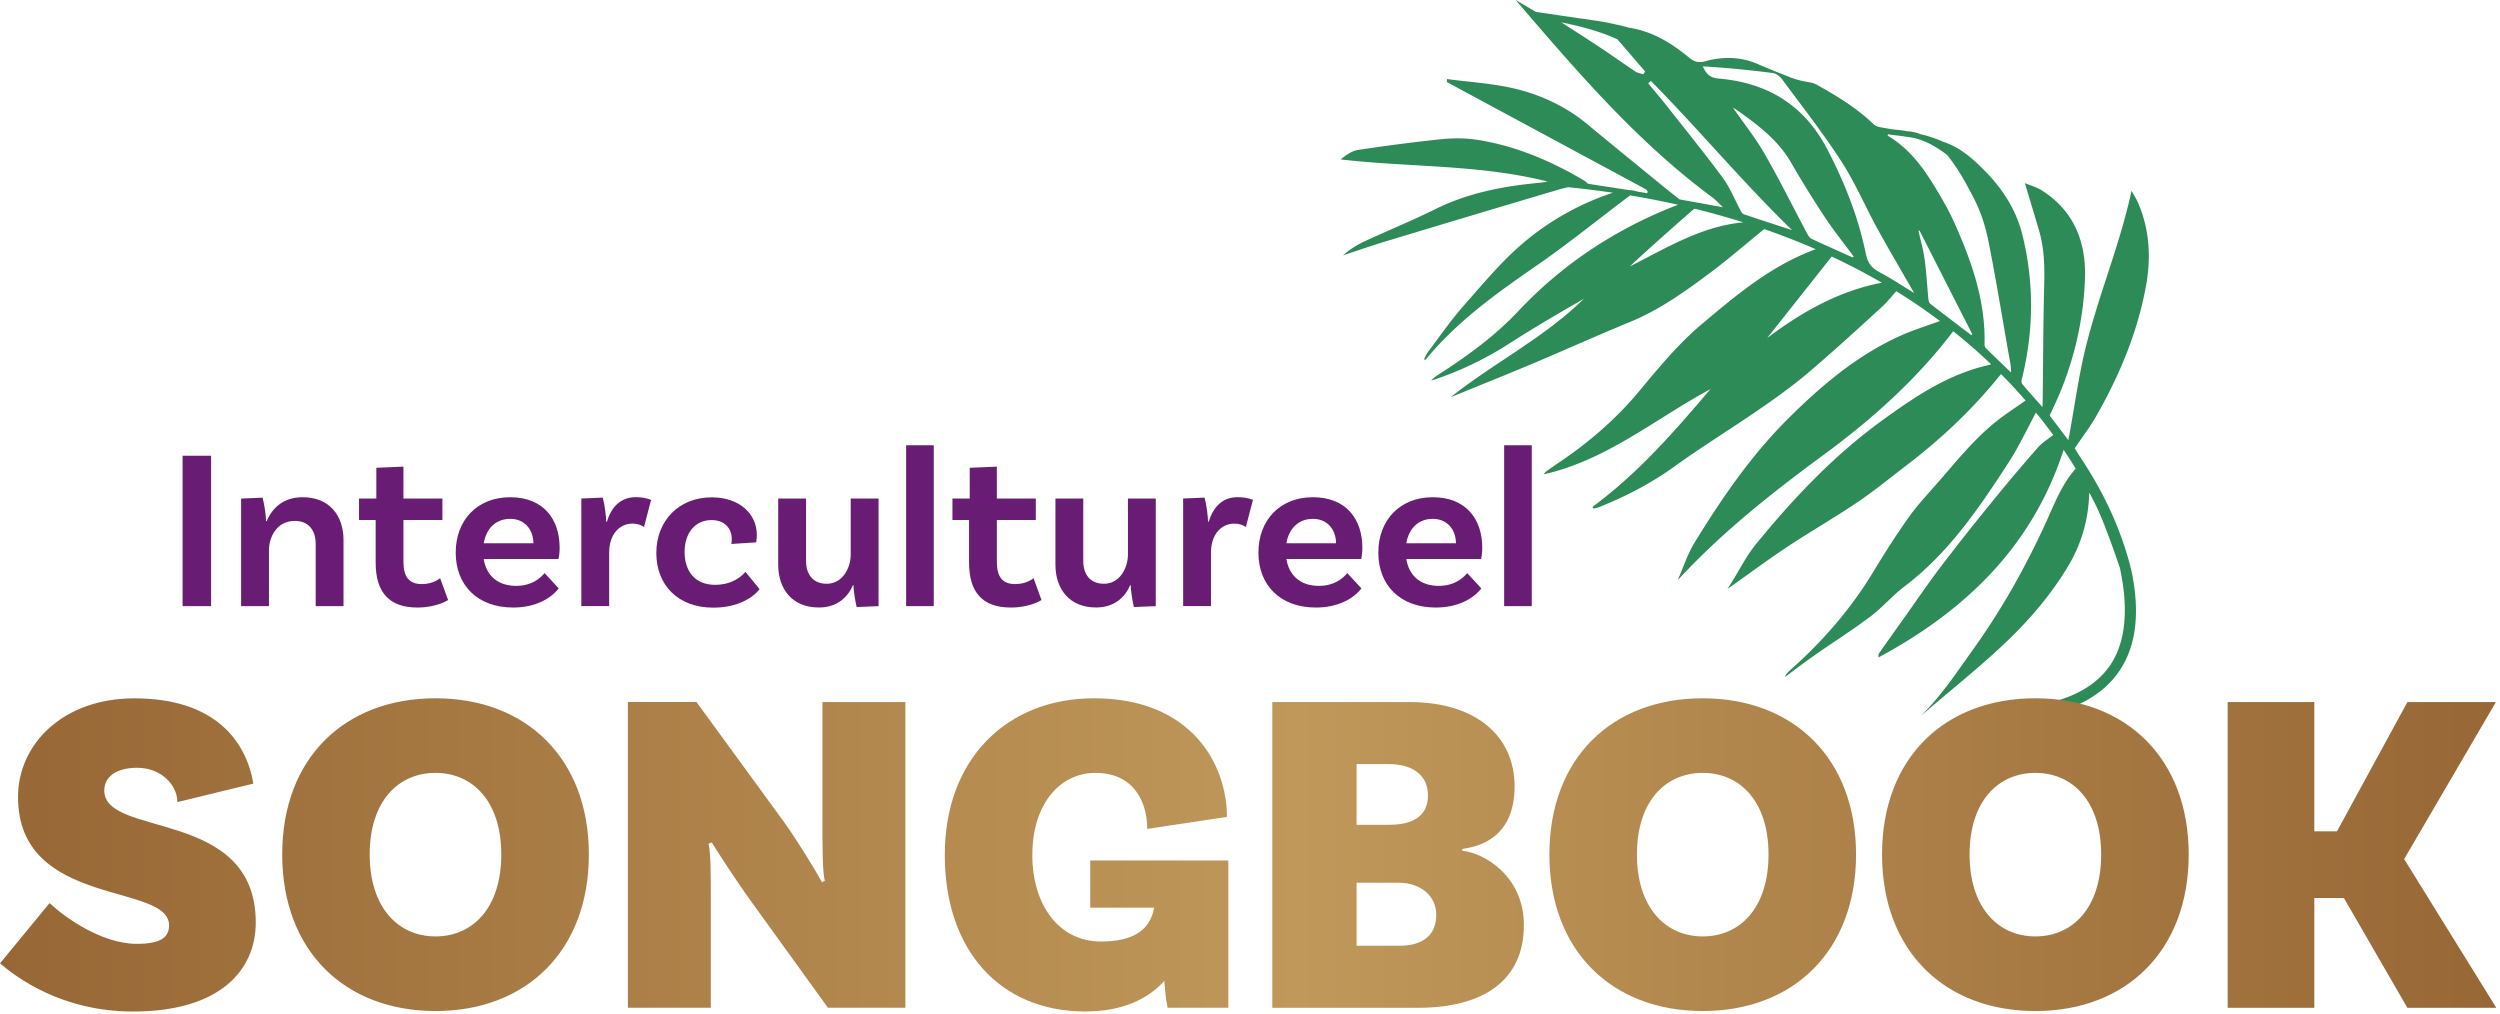
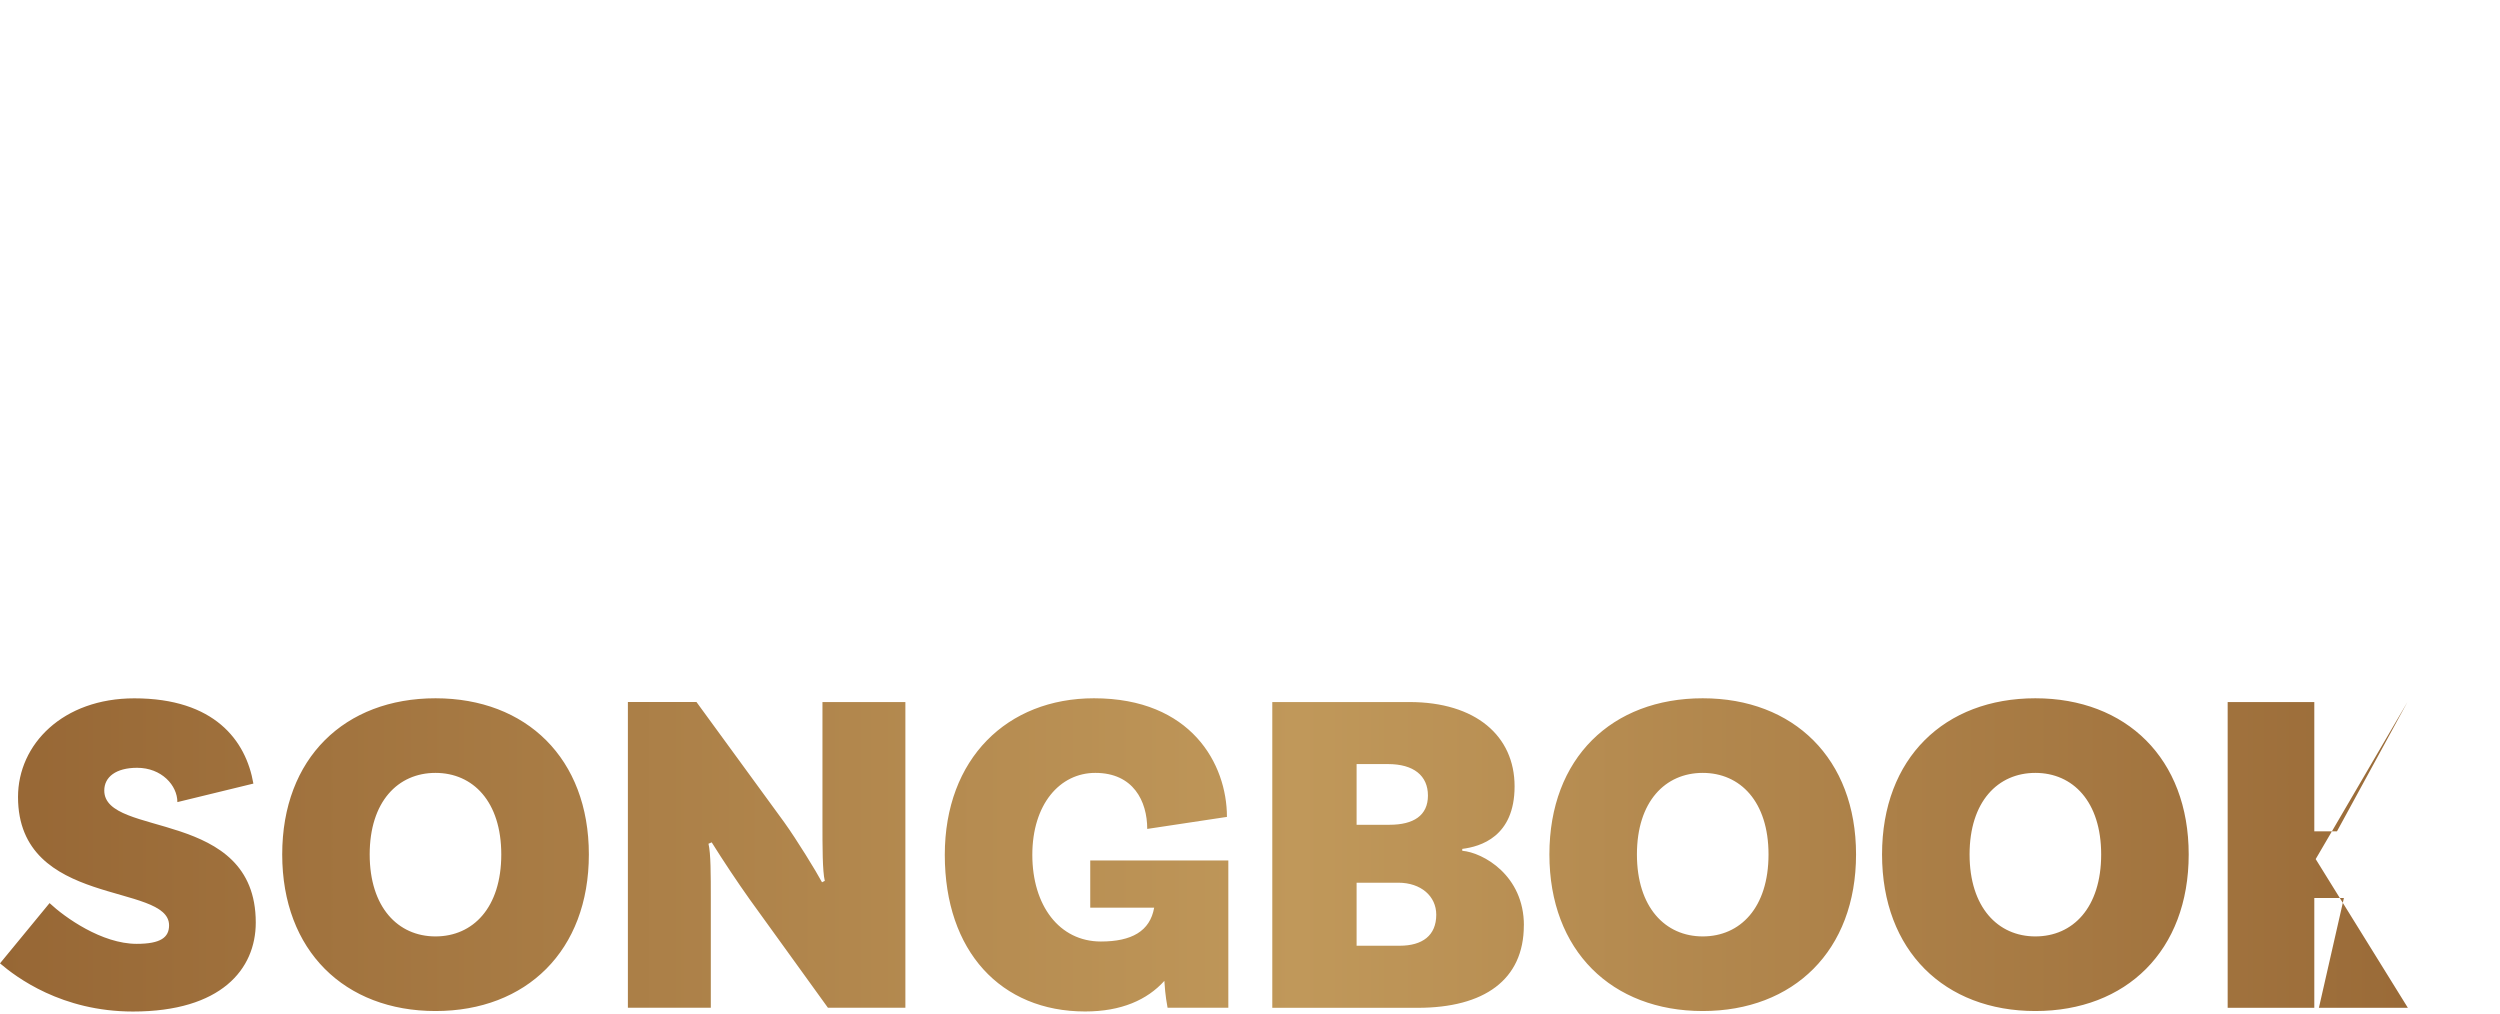
<svg xmlns="http://www.w3.org/2000/svg" width="451" height="183" fill="none">
-   <path fill="#2C8B57" d="M387.13 51.64c.93-5.09.68-10.11-1.37-14.93-.32-.76-.78-1.47-1.23-2.3-2.13 9.93-6.07 19.09-8.38 28.72-1.18 4.91-1.86 9.95-2.77 14.93-.06.34-.13.68-.26 1.34-1.28-1.7-2.39-3.16-3.36-4.44.62-1.36 1.19-2.53 1.7-3.72 2.82-6.71 4.41-13.75 4.67-20.99.23-6.59-1.98-12.26-7.87-15.95-.88-.55-1.93-.83-2.97-1.26.9 3.01 1.77 5.83 2.59 8.67.89 3.1.98 6.27.9 9.49-.19 7.04-.19 14.09-.28 21.13 0 .25-.02.49-.04 1.11-1.35-1.53-2.51-2.81-3.62-4.13-.15-.18-.19-.56-.13-.81 2.19-8.72 2.28-17.47.12-26.17-1.11-4.46-3.53-8.23-6.78-11.52-2.21-2.25-4.5-4.26-7.53-5.25-1.31-.58-2.67-1.04-4.07-1.35-.15-.06-.3-.12-.46-.17a9.4 9.4 0 0 0-1.37-.32c-.16-.02-.31-.03-.47-.03-.94-.17-1.9-.28-2.85-.36-.33-.06-.66-.12-.98-.18-.79-.15-1.77-.22-2.29-.71-3.06-2.96-6.66-5.12-10.33-7.18-.81-.46-1.87-.46-2.81-.71-.68-.18-1.36-.37-2.01-.63-1.93-.77-3.86-1.53-5.77-2.36-3.12-1.36-6.32-1.38-9.53-.5-1.18.32-1.98.07-2.88-.67-3.22-2.67-6.69-4.77-10.83-5.39a28 28 0 0 0-2.4-.59c-1.36-.34-2.74-.56-4.13-.76-.65-.11-1.45-.23-2.45-.35-2.61-.39-5.22-.77-7.83-1.16-1.35-.8-2.7-1.59-3.64-2.14 10.77 12.53 21.76 25.48 35.53 35.64.59.44 1.09 1.01 1.86 1.75-2.83-.51-5.33-.97-7.83-1.42-.87-.7-1.75-1.38-2.62-2.09-4.67-3.81-9.35-7.61-13.99-11.46-3.87-3.21-8.35-5.29-13.15-6.44-3.96-.94-8.1-1.17-12.19-1.72 0 .39-.04.53 0 .55 11.95 6.45 23.91 12.88 35.86 19.33.16.08.25.3.37.45-.04.09-.09.18-.13.28-.62-.12-1.25-.23-1.87-.34h.01c-.5-.15-.99-.23-1.48-.24-2.58-.42-7.5-1.14-7.37-1.17-.1-.09-.28-.33-.53-.48-6.06-3.61-12.48-6.34-19.49-7.43-2.08-.32-4.27-.31-6.37-.1-5.03.52-10.05 1.19-15.06 1.94-1.11.17-2.14.93-3.12 1.71 12.44 1.45 24.97.88 37.35 3.99-.51.09-.85.17-1.19.2-6.6.59-13.03 1.79-19.06 4.77-4.17 2.07-8.49 3.83-12.72 5.79-1.41.65-2.74 1.49-3.96 2.56 2.55-.84 5.09-1.73 7.66-2.51 10.48-3.17 20.96-6.31 31.46-9.42.49-.14.98-.26 1.49-.37.36.04.71.07 1.07.11 2.35.25 4.7.55 7.04.89h-.03a48.5 48.5 0 0 0-15.99 8.91c-4 3.36-7.4 7.48-10.88 11.42-2.34 2.65-4.35 5.58-6.49 8.41-.3.39-.48.87-.73 1.35.17.01.3.05.32.02 5.6-6.83 12.66-11.89 19.86-16.86 5.75-3.97 11.19-8.38 16.78-12.59.08-.06.17-.12.25-.18 2.9.48 5.79 1.05 8.66 1.69-.58.21-1.12.42-1.66.64-10.37 4.26-19.47 10.35-27.17 18.54-4.26 4.53-9.28 8.16-14.5 11.51-.44.28-.88.59-1.22 1.04 5.01-1.63 9.7-3.87 14.12-6.72 4.39-2.82 8.9-5.45 13.43-8.06-7.18 7.05-16.25 11.57-24.06 17.78 4.97-2.05 9.97-4.03 14.92-6.12 5.84-2.46 11.62-5.07 17.48-7.48 5.46-2.25 10.18-5.66 14.84-9.17 3.2-2.41 6.22-5.05 9.34-7.57q4.725 1.635 9.3 3.63c-7.94 2.89-14.27 8.21-20.61 13.56-4.22 3.56-7.69 7.78-11.19 11.99-4.24 5.11-9.22 9.39-14.73 13.07-.72.48-1.42.98-2.12 1.48-.15.11-.25.28-.46.52 11.41-2.56 20.14-10.02 30.11-15.38-6.53 7.69-13.07 15.17-21.15 21.14a.22.22 0 0 0-.05.3c.05.08.15.11.24.09.3-.08.61-.14.9-.26 4.82-1.92 9.37-4.28 13.61-7.34 4.97-3.59 10.21-6.8 15.26-10.28 3.03-2.09 6.05-4.25 8.85-6.63 4.51-3.82 8.86-7.83 13.22-11.8.92-.84 1.71-1.82 2.64-2.89 2.71 1.67 5.34 3.47 7.89 5.38-2.69.97-5.21 1.76-7.58 2.86-7.69 3.57-14.05 9-19.99 14.93-6.6 6.6-11.84 14.27-16.7 22.19-1.3 2.12-2.06 4.56-3.04 6.76.82-.85 1.75-1.86 2.72-2.84 7.18-7.27 15.15-13.55 23.39-19.6 8.73-6.41 16.86-13.61 23.48-22.32.03-.05.07-.09.11-.13a99 99 0 0 1 6.83 5.95c-.12.06-.22.1-.32.12-7.32 1.62-13.34 5.67-19.29 9.99-8.74 6.34-16.06 14.08-22.83 22.38-1.99 2.45-3.34 5.43-5.13 8.05 3.64-2.53 7.18-5.21 10.88-7.65 4.14-2.73 8.45-5.21 12.56-7.98 3.06-2.07 5.93-4.42 8.86-6.66 6.23-4.75 11.91-10.09 16.83-16.2.07-.09.15-.17.25-.26.65.65 1.28 1.3 1.91 1.97.86.91 1.69 1.84 2.51 2.78-1.47 1.02-2.82 1.94-4.14 2.89-4.43 3.23-7.84 7.48-11.39 11.57-1.86 2.14-3.83 4.2-5.48 6.5-2.31 3.24-4.45 6.62-6.52 10.03-4.06 6.7-9.14 12.51-14.98 17.69-.23.2-.44.42-.65.64-.06.07-.08.18-.24.55 1.88-1.38 3.51-2.64 5.2-3.82 3.4-2.38 6.91-4.6 10.23-7.1 2.17-1.63 3.95-3.77 6.12-5.41 7.96-6.01 13.43-14.11 18.75-22.31 1.84-2.84 3.3-5.94 4.96-9.05a87 87 0 0 1 3.13 4.05c-1.01.76-2.04 1.42-2.82 2.31-2.94 3.34-5.81 6.75-8.61 10.21-3.07 3.77-6.09 7.59-9.03 11.46-2.11 2.78-4.07 5.67-6.09 8.51-1.61 2.26-3.22 4.53-4.82 6.8-.14.2-.22.44-.14.82 15.61-8.41 27.7-19.94 33.38-37.45.75 1.11 1.47 2.24 2.17 3.39-.02.03-.03.06-.05.08-2.44 2.76-3.72 6.13-5.21 9.41-3.66 8.05-7.95 15.73-13.1 22.94-3.01 4.21-5.84 8.53-9.58 12.19.47-.4.94-.79 1.41-1.19 4.53-3.89 9.21-7.63 13.55-11.72 4.54-4.28 8.63-9.01 11.81-14.43 2.27-3.88 3.44-8.1 3.61-12.6 0-.11.01-.22.03-.34.42.8.84 1.61 1.24 2.42 1.73 3.54 4.27 11.17 4.27 11.17 1.71 7.9 1.02 14.4-2.61 18.67-6.04 7.1-17.84 6.38-17.96 6.37l-.14 1.95c.09 0 .56.04 1.31.04 3.44 0 12.77-.63 18.27-7.09 3.84-4.51 4.92-10.9 3.31-18.97l-.32-1.4c-.85-3.18-1.95-6.29-3.29-9.29-1.56-3.49-3.44-6.84-5.55-10.02-.45-.67-.86-1.36-1.17-1.85 1.33-1.97 2.69-3.74 3.79-5.65 4.24-7.39 7.52-15.18 9.06-23.61zM288.05 4.68s.05.03.08.05c-.07-.02-.14-.05-.21-.07.05 0 .09.02.14.02zm8.41 8.73c-.48-.16-1.02-.23-1.43-.5-2.15-1.43-4.25-2.94-6.4-4.36-2.29-1.52-4.61-3-6.99-4.53 3.46.72 6.93 1.6 10.14 3.07 1.67 1.93 3.33 3.87 5 5.8-.11.17-.21.35-.32.52M294 48.07c3.83-3.56 7.74-7.01 11.66-10.43 2.94.72 5.85 1.53 8.74 2.44.03 0 .06.02.09.03-7.57.7-13.9 4.65-20.49 7.96m20.59-9.41c-.23-.08-.43-.38-.56-.62-1.07-1.99-1.91-4.15-3.23-5.94-3.29-4.47-6.79-8.77-10.22-13.13-1.05-1.33-2.16-2.63-3.24-3.94l.47-.44c8.62 8.71 16.47 18.18 25.47 26.92-3.09-1.01-5.9-1.91-8.69-2.86zm12.18 4.39c-.31-.15-.56-.53-.73-.86-2.56-4.81-4.98-9.71-7.7-14.43-1.67-2.91-3.79-5.56-5.71-8.33.82.44 1.48.98 2.17 1.48 3.26 2.36 6.29 4.9 8.34 8.47 1.92 3.33 3.95 6.6 6.07 9.81 1.61 2.44 3.45 4.72 5.19 7.08l-.18.17c-2.48-1.12-4.98-2.22-7.44-3.37zm-7.97 17.93c3.91-4.94 7.71-9.73 11.64-14.7 3.08 1.44 6.1 3.01 9.04 4.72-7.7 1.48-14.33 5.2-20.68 9.98m20.34-11.84c-1.47-.76-2.19-1.64-2.55-3.39-1.36-6.63-3.85-12.89-6.99-18.9-4.15-7.95-10.83-11.95-19.59-12.68-1.49-.12-2.23-.84-2.82-2.2 4.25.25 8.46.66 12.66 1.21.64.08 1.35.71 1.76 1.28 3.58 4.85 7.31 9.6 10.58 14.66 2.46 3.81 4.26 8.05 6.45 12.05 2.09 3.81 4.31 7.56 6.67 11.69-2.29-1.39-4.17-2.68-6.18-3.71zm16.46 11.3c-2.45-1.86-4.9-3.72-7.33-5.6-.2-.15-.34-.47-.37-.72-.24-2.45-.37-4.92-.7-7.36-.23-1.73-.73-3.42-1.1-5.12.06-.02.12-.04.18-.05 3.17 6.24 6.35 12.47 9.52 18.71-.06.05-.13.09-.19.14zm7.19 6.76c-1.52-1.46-3.04-2.92-4.54-4.4-.15-.15-.25-.44-.24-.66.21-7.75-2.28-14.86-5.37-21.79-1.13-2.54-2.55-4.97-4.02-7.33-2.1-3.37-4.56-6.47-8.09-8.54l.06-.25.84.11c1.35.17 2.7.33 4.03.58 1.14.32 2.25.76 3.28 1.35.88.5 1.71 1.07 2.51 1.68 1.98 2.42 3.43 5.12 4.83 7.82 1.24 2.39 2.1 5.06 2.63 7.71 1.4 7.01 2.53 14.07 3.78 21.11.15.83.35 1.65.29 2.63z" />
-   <path fill="#681C73" d="M32.94 82.21h5.14v27.14h-5.14zM61.97 97.42v11.93h-5.02V98.12c0-2.51-1.32-4.15-3.78-4.15-3.21 0-4.65 2.88-4.65 5.3v10.08H43.5V89.94l3.87-.16c.37 1.36.62 3.37.62 4.24h.12c.99-2.34 2.96-4.32 6.5-4.32 4.77 0 7.36 3.25 7.36 7.73zM80.85 108.24s-2.02 1.36-5.55 1.36c-5.06 0-7.53-2.71-7.53-8.1v-7.69h-3v-3.87h3.12v-5.55l4.89-.21v5.76h7.03v3.87h-7.03v7.53c0 2.75 1.03 4.03 3.33 4.03 2.1 0 3.29-1.07 3.29-1.07l1.44 3.95zM98.24 103.39l2.55 2.75c-1.48 1.93-4.32 3.46-8.22 3.46-6.46 0-10.36-4.07-10.36-9.91s3.87-9.99 9.83-9.99 8.92 3.91 8.92 9.13c0 1.23-.21 2.01-.21 2.01H87.26c.45 2.88 2.43 4.85 5.84 4.85 2.8 0 4.32-1.32 5.14-2.3M87.27 98h8.96c-.04-2.55-1.64-4.4-4.19-4.4s-4.32 1.69-4.77 4.4M117.45 90.19l-1.27 4.89c-.58-.41-1.23-.62-2.1-.62-2.18 0-4.19 1.77-4.19 5.26v9.62h-5.02V89.93l3.87-.16c.37 1.36.62 3.54.62 4.36h.12c.74-2.47 2.34-4.44 5.22-4.44 1.03 0 1.93.16 2.76.49zM136.53 96.48c0 .82-.12 1.36-.12 1.36l-4.48.29c.04-.12.08-.49.08-.9 0-1.89-1.27-3.41-3.66-3.41-2.92 0-4.85 2.3-4.85 5.76s1.89 5.92 5.47 5.92c3.21 0 4.89-1.6 5.51-2.34l2.55 3.13c-1.4 1.77-4.28 3.33-8.35 3.33-6.37 0-10.28-4.07-10.28-9.87s4.07-10.03 9.99-10.03c5.06 0 8.14 3 8.14 6.79zM158.49 89.94v19.41l-3.95.16c-.33-1.36-.58-3.37-.58-3.95h-.08c-.99 2.26-2.92 4.03-6.17 4.03-4.73 0-7.32-3.25-7.32-7.73V89.93h5.02v11.23c0 2.51 1.27 4.15 3.74 4.15 2.88 0 4.32-2.88 4.32-5.3V89.93h5.02zM163.47 80.32h4.98v29.03h-4.98zM187.9 108.24s-2.02 1.36-5.55 1.36c-5.06 0-7.53-2.71-7.53-8.1v-7.69h-3v-3.87h3.12v-5.55l4.89-.21v5.76h7.03v3.87h-7.03v7.53c0 2.75 1.03 4.03 3.33 4.03 2.1 0 3.29-1.07 3.29-1.07l1.44 3.95zM208.5 89.94v19.41l-3.95.16c-.33-1.36-.58-3.37-.58-3.95h-.08c-.99 2.26-2.92 4.03-6.17 4.03-4.73 0-7.32-3.25-7.32-7.73V89.93h5.02v11.23c0 2.51 1.27 4.15 3.74 4.15 2.88 0 4.32-2.88 4.32-5.3V89.93h5.02zM226.03 90.19l-1.28 4.89c-.58-.41-1.23-.62-2.1-.62-2.18 0-4.19 1.77-4.19 5.26v9.62h-5.02V89.93l3.87-.16c.37 1.36.62 3.54.62 4.36h.12c.74-2.47 2.34-4.44 5.22-4.44 1.03 0 1.93.16 2.76.49zM243.05 103.39l2.55 2.75c-1.48 1.93-4.32 3.46-8.22 3.46-6.46 0-10.36-4.07-10.36-9.91s3.87-9.99 9.83-9.99 8.92 3.91 8.92 9.13c0 1.23-.21 2.01-.21 2.01h-13.49c.45 2.88 2.43 4.85 5.84 4.85 2.8 0 4.32-1.32 5.14-2.3M232.07 98h8.96c-.04-2.55-1.64-4.4-4.19-4.4s-4.32 1.69-4.77 4.4M264.68 103.39l2.55 2.75c-1.48 1.93-4.32 3.46-8.22 3.46-6.46 0-10.36-4.07-10.36-9.91s3.87-9.99 9.83-9.99 8.92 3.91 8.92 9.13c0 1.23-.21 2.01-.21 2.01H253.7c.45 2.88 2.43 4.85 5.84 4.85 2.8 0 4.32-1.32 5.14-2.3M253.7 98h8.96c-.04-2.55-1.64-4.4-4.19-4.4s-4.32 1.69-4.77 4.4M271.35 80.32h4.98v29.03h-4.98z" />
-   <path fill="url(#a)" d="M24.74 138.51c-3.84 0-5.93 1.67-5.93 4.1 0 8.61 27.33 3.09 27.33 23.82 0 8.44-6.27 16.05-22.15 16.05-12.87 0-21.06-6.19-23.99-8.69l8.94-10.87c2.76 2.59 9.44 7.35 15.71 7.35 4.35 0 5.85-1.17 5.85-3.34 0-7.77-27.25-3.09-27.25-23.15 0-9.53 8.11-17.8 20.98-17.8 14.46 0 20.14 7.6 21.48 15.38L32 144.7c0-3.01-2.84-6.19-7.27-6.19zm81.49 15.63c0 17.38-11.28 28.25-27.66 28.25s-27.66-10.86-27.66-28.25 11.28-28.17 27.66-28.17 27.66 10.86 27.66 28.17m-15.8 0c0-9.53-5.1-14.71-11.87-14.71s-11.87 5.18-11.87 14.71 5.1 14.79 11.87 14.79 11.87-5.18 11.87-14.79m72.89 27.66h-13.96l-14.12-19.56c-2.26-3.18-4.76-6.94-6.85-10.28l-.58.25c.42 1.76.42 5.52.42 10.03v19.56h-14.96v-55.16h12.37l15.8 21.65c2.34 3.26 5.77 8.86 6.85 10.87l.5-.25c-.42-1.75-.42-6.1-.42-10.61v-21.65h14.96v55.16zm58.26 0h-10.95c-.08-.5-.42-2.09-.58-4.85-3.09 3.43-7.77 5.52-14.29 5.52-15.21 0-25.32-10.87-25.32-28.25s11.28-28.25 26.91-28.25c17.55 0 23.99 11.87 23.99 21.4l-14.38 2.17c0-5.01-2.51-10.11-9.36-10.11-6.43 0-11.37 5.68-11.37 14.79s4.85 15.63 12.37 15.63c5.52 0 8.86-1.84 9.61-6.1h-11.53v-8.52h24.91v26.58zm53.32-14.87c0 9.86-7.19 14.88-19.14 14.88h-26.24v-55.16h24.74c11.95 0 18.97 6.1 18.97 15.21s-6.18 10.87-9.44 11.28v.34c3.76.33 11.12 4.43 11.12 13.45zm-24.49-29.09h-5.68v10.95h5.93c4.35 0 6.94-1.67 6.94-5.27s-2.59-5.68-7.19-5.68m8.69 27.17c0-3.34-2.76-5.77-6.85-5.77h-7.52v11.37h7.77c4.1 0 6.6-1.84 6.6-5.6m75.73-10.87c0 17.38-11.28 28.25-27.66 28.25s-27.66-10.86-27.66-28.25 11.28-28.17 27.66-28.17 27.66 10.86 27.66 28.17m-15.79 0c0-9.53-5.1-14.71-11.87-14.71s-11.87 5.18-11.87 14.71 5.1 14.79 11.87 14.79 11.87-5.18 11.87-14.79m75.8 0c0 17.38-11.28 28.25-27.66 28.25s-27.66-10.86-27.66-28.25 11.28-28.17 27.66-28.17 27.66 10.86 27.66 28.17m-15.79 0c0-9.53-5.1-14.71-11.87-14.71s-11.87 5.18-11.87 14.71 5.1 14.79 11.87 14.79 11.87-5.18 11.87-14.79m43.8 7.86h-5.35v19.81h-15.63v-55.16h15.63v23.32h4.09l12.71-23.32h15.96l-16.55 28.33 16.63 26.83h-16.05L422.84 162z" />
+   <path fill="url(#a)" d="M24.74 138.51c-3.84 0-5.93 1.67-5.93 4.1 0 8.61 27.33 3.09 27.33 23.82 0 8.44-6.27 16.05-22.15 16.05-12.87 0-21.06-6.19-23.99-8.69l8.94-10.87c2.76 2.59 9.44 7.35 15.71 7.35 4.35 0 5.85-1.17 5.85-3.34 0-7.77-27.25-3.09-27.25-23.15 0-9.53 8.11-17.8 20.98-17.8 14.46 0 20.14 7.6 21.48 15.38L32 144.7c0-3.01-2.84-6.19-7.27-6.19zm81.49 15.63c0 17.38-11.28 28.25-27.66 28.25s-27.66-10.86-27.66-28.25 11.28-28.17 27.66-28.17 27.66 10.86 27.66 28.17m-15.8 0c0-9.53-5.1-14.71-11.87-14.71s-11.87 5.18-11.87 14.71 5.1 14.79 11.87 14.79 11.87-5.18 11.87-14.79m72.89 27.66h-13.96l-14.12-19.56c-2.26-3.18-4.76-6.94-6.85-10.28l-.58.25c.42 1.76.42 5.52.42 10.03v19.56h-14.96v-55.16h12.37l15.8 21.65c2.34 3.26 5.77 8.86 6.85 10.87l.5-.25c-.42-1.75-.42-6.1-.42-10.61v-21.65h14.96v55.16zm58.26 0h-10.95c-.08-.5-.42-2.09-.58-4.85-3.09 3.43-7.77 5.52-14.29 5.52-15.21 0-25.32-10.87-25.32-28.25s11.28-28.25 26.91-28.25c17.55 0 23.99 11.87 23.99 21.4l-14.38 2.17c0-5.01-2.51-10.11-9.36-10.11-6.43 0-11.37 5.68-11.37 14.79s4.85 15.63 12.37 15.63c5.52 0 8.86-1.84 9.61-6.1h-11.53v-8.52h24.91v26.58zm53.32-14.87c0 9.86-7.19 14.88-19.14 14.88h-26.24v-55.16h24.74c11.95 0 18.97 6.1 18.97 15.21s-6.18 10.87-9.44 11.28v.34c3.76.33 11.12 4.43 11.12 13.45zm-24.49-29.09h-5.68v10.95h5.93c4.35 0 6.94-1.67 6.94-5.27s-2.59-5.68-7.19-5.68m8.69 27.17c0-3.34-2.76-5.77-6.85-5.77h-7.52v11.37h7.77c4.1 0 6.6-1.84 6.6-5.6m75.73-10.87c0 17.38-11.28 28.25-27.66 28.25s-27.66-10.86-27.66-28.25 11.28-28.17 27.66-28.17 27.66 10.86 27.66 28.17m-15.79 0c0-9.53-5.1-14.71-11.87-14.71s-11.87 5.18-11.87 14.71 5.1 14.79 11.87 14.79 11.87-5.18 11.87-14.79m75.8 0c0 17.38-11.28 28.25-27.66 28.25s-27.66-10.86-27.66-28.25 11.28-28.17 27.66-28.17 27.66 10.86 27.66 28.17m-15.79 0c0-9.53-5.1-14.71-11.87-14.71s-11.87 5.18-11.87 14.71 5.1 14.79 11.87 14.79 11.87-5.18 11.87-14.79m43.8 7.86h-5.35v19.81h-15.63v-55.16h15.63v23.32h4.09l12.71-23.32l-16.55 28.33 16.63 26.83h-16.05L422.84 162z" />
  <defs>
    <linearGradient id="a" x1="0" x2="450.34" y1="154.22" y2="154.22" gradientUnits="userSpaceOnUse">
      <stop stop-color="#976735" />
      <stop offset=".52" stop-color="#C0985A" />
      <stop offset="1" stop-color="#976735" />
    </linearGradient>
  </defs>
</svg>